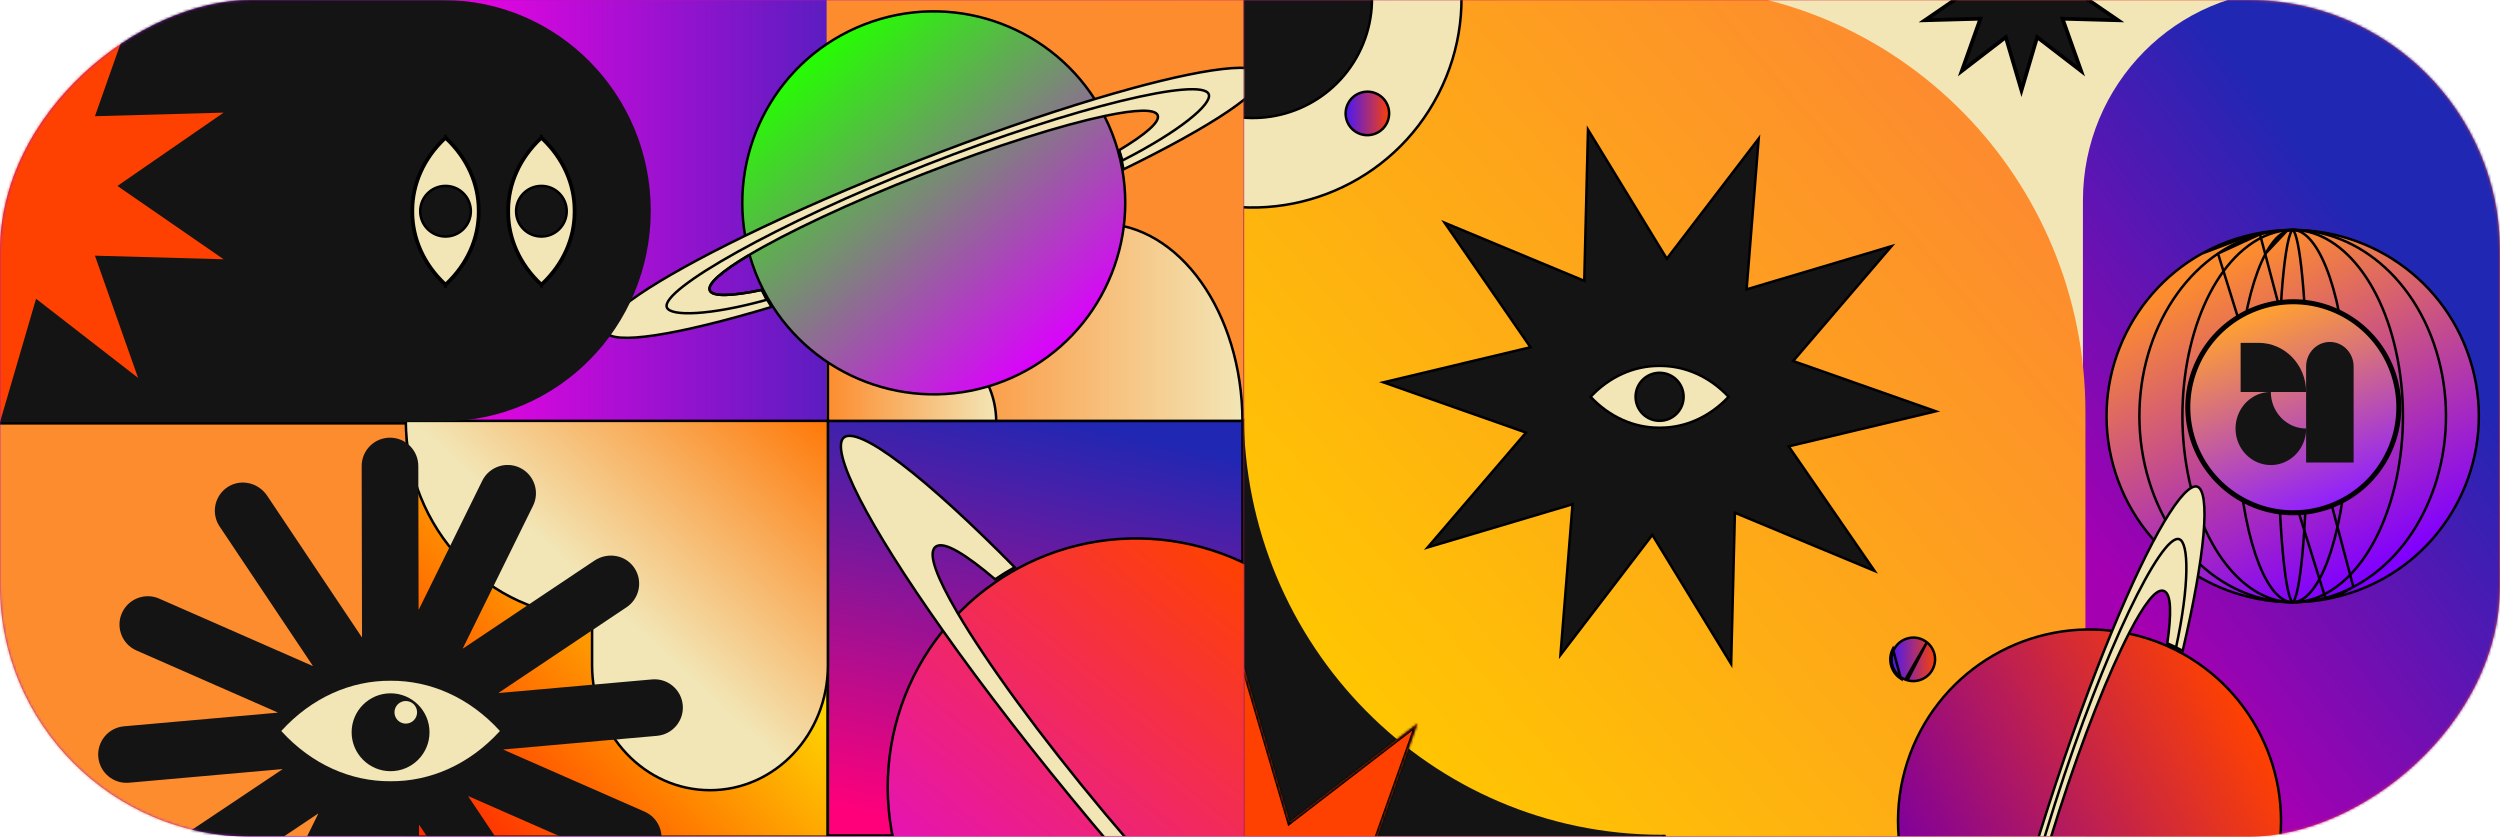
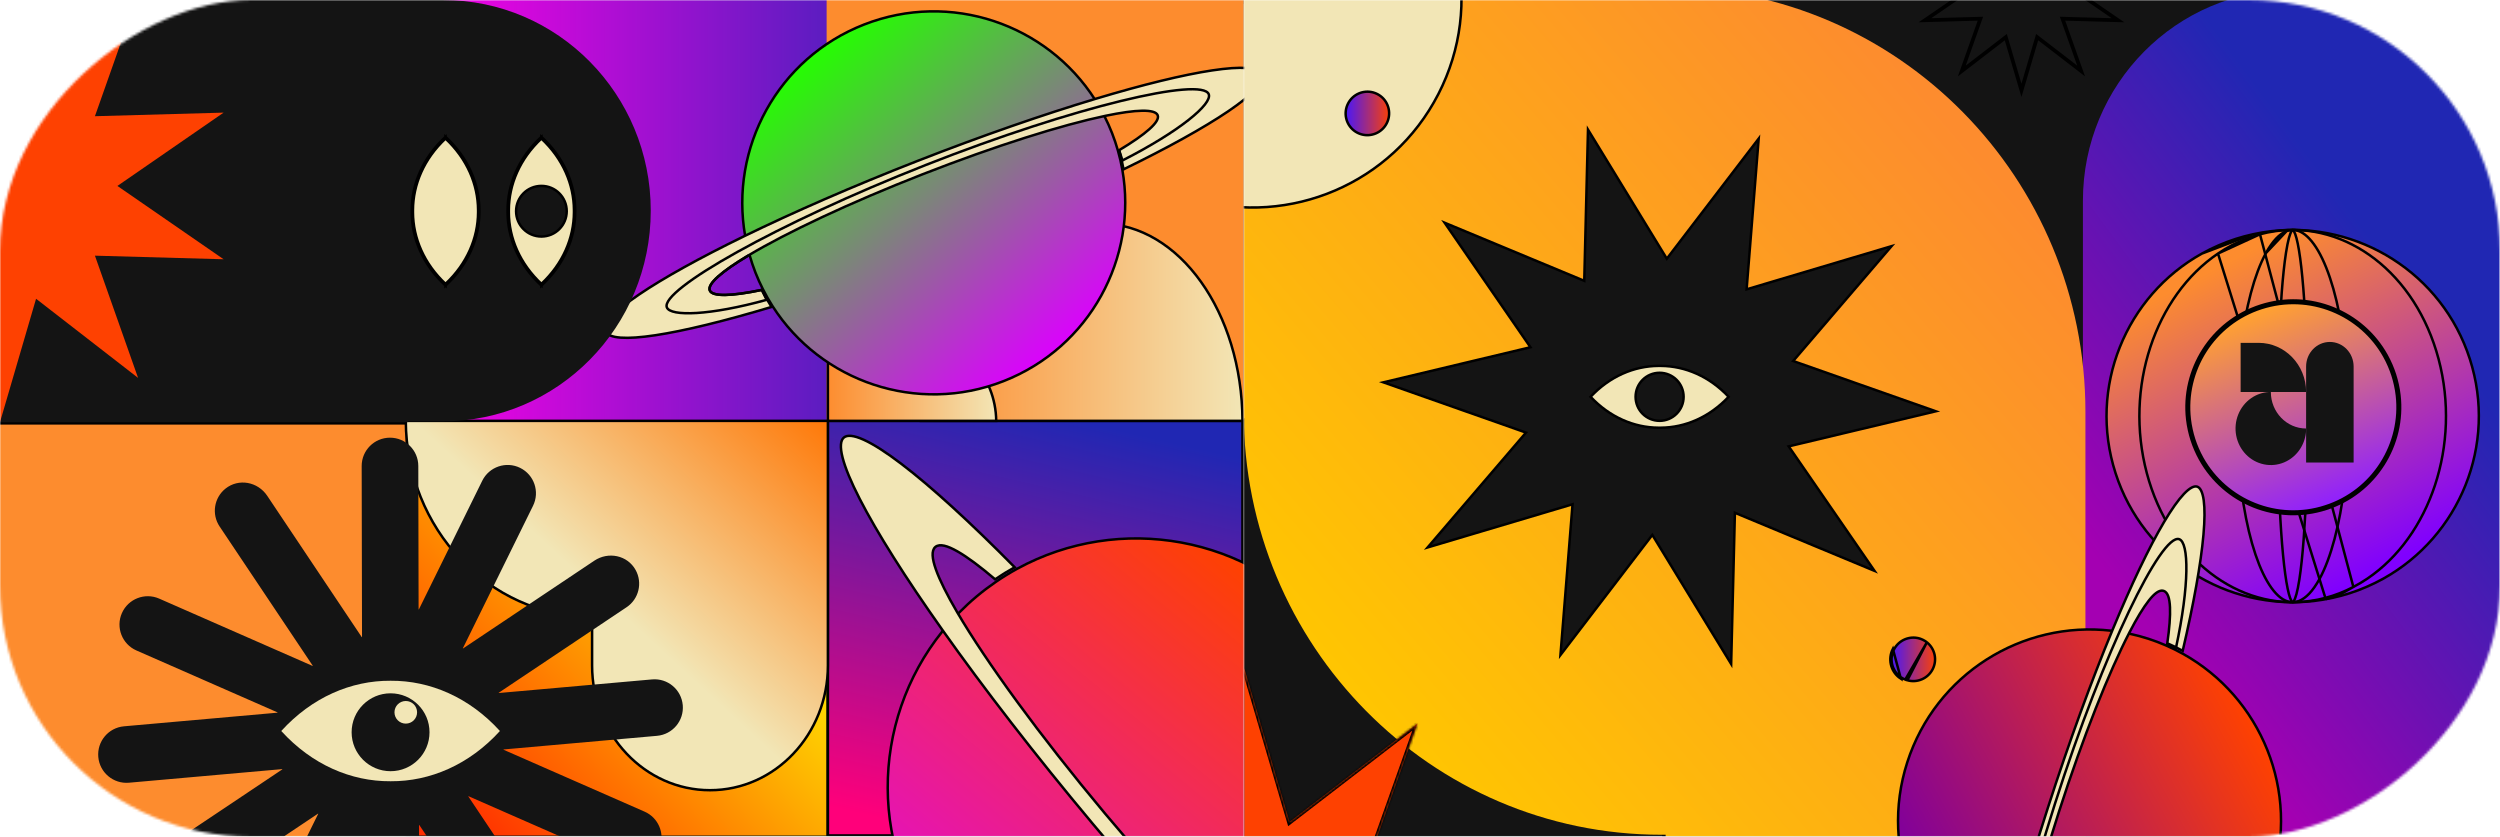
<svg xmlns="http://www.w3.org/2000/svg" width="995" height="333" viewBox="0 0 995 333" fill="none">
-   <rect x="995" width="333" height="995" rx="100" transform="rotate(90 995 0)" fill="url(#paint0_linear_2161_106042)" />
  <mask id="mask0_2161_106042" style="mask-type:alpha" maskUnits="userSpaceOnUse" x="0" y="0" width="995" height="333">
    <rect x="995" width="333" height="995" rx="100" transform="rotate(90 995 0)" fill="url(#paint1_linear_2161_106042)" />
  </mask>
  <g mask="url(#mask0_2161_106042)">
    <mask id="mask1_2161_106042" style="mask-type:luminance" maskUnits="userSpaceOnUse" x="495" y="-5" width="500" height="664">
      <path d="M495.5 -4.5L994.5 -4.5L994.5 658.5L495.5 658.5L495.5 -4.5Z" fill="white" stroke="white" />
    </mask>
    <g mask="url(#mask1_2161_106042)">
      <path d="M495 -4.973L495 658.972L995 658.972L995 -4.973L495 -4.973Z" fill="#141414" />
-       <path d="M912.719 153.897L615.262 153.897L615.262 -3.977L912.719 -3.977L912.719 153.897Z" fill="#F2E6B6" stroke="black" />
      <path d="M662.468 492.476L662.468 327.414L828.625 327.414L828.625 492.476L662.468 492.476Z" fill="#2027B3" stroke="black" />
      <path d="M661.968 492.976L661.968 326.914L829.125 326.914L829.125 492.976L661.968 492.976Z" stroke="black" stroke-miterlimit="10" />
      <path d="M995 164.5L995 79.924C995 33.574 957.84 -4 912 -4C866.16 -4 829 33.574 829 79.924L829 164.5L829 249.075C829 295.425 866.16 333 912 333L995 333L995 164.5Z" fill="url(#paint2_linear_2161_106042)" />
      <path d="M766.964 7.783L784.128 -3.977L824.957 -3.977L842.122 7.783L821.256 7.205L820.526 7.184L820.771 7.872L827.768 27.539L811.227 14.807L810.648 14.362L810.442 15.062L804.543 35.085L798.643 15.062L798.437 14.362L797.859 14.807L781.318 27.539L788.315 7.872L788.559 7.184L787.83 7.205L766.964 7.783Z" fill="#141414" stroke="black" />
      <path d="M765.281 8.329L787.844 7.704L780.278 28.97L798.164 15.203L804.543 36.854L810.922 15.203L828.808 28.97L821.242 7.704L843.805 8.329L825.184 -4.428L825.255 -4.477L783.831 -4.477L783.902 -4.428L765.281 8.329Z" stroke="black" stroke-miterlimit="10" />
      <path d="M830 333L830 164.001C830 70.824 755.467 -4.735 663.428 -4.994L663.428 -5L662.955 -5L495 -5L495 164.001C495 256.91 569.448 332.231 661.283 332.231L662.955 332.231L662.955 333L830 333Z" fill="url(#paint3_linear_2161_106042)" />
      <path d="M521.452 -80.103L521.452 -80.103C524.138 -79.344 526.805 -78.439 529.446 -77.391L529.446 -77.391C531.889 -76.421 534.311 -75.339 536.695 -74.118C539.08 -72.897 541.373 -71.568 543.589 -70.154C545.983 -68.625 548.275 -66.992 550.462 -65.257C580.754 -41.232 590.87 1.623 572.48 37.416C554.091 73.21 513.317 90.024 476.09 79.494C473.404 78.733 470.737 77.829 468.095 76.781C465.652 75.811 463.232 74.729 460.847 73.509C458.462 72.287 456.168 70.957 453.953 69.543C451.56 68.014 449.267 66.382 447.081 64.648C416.786 40.623 406.671 -2.233 425.061 -38.026C443.45 -73.819 484.224 -90.633 521.452 -80.103Z" fill="#F2E6B6" stroke="black" />
      <path d="M551.914 49.078L551.914 49.078C549.995 52.815 545.737 54.571 541.85 53.471C541.57 53.392 541.292 53.298 541.017 53.188L541.016 53.188C540.76 53.087 540.508 52.974 540.259 52.846L540.257 52.845C540.01 52.72 539.771 52.581 539.539 52.433L539.539 52.433C539.29 52.274 539.051 52.103 538.82 51.921C535.66 49.414 534.604 44.94 536.524 41.203C538.444 37.465 542.702 35.709 546.588 36.808L546.588 36.808C546.868 36.888 547.146 36.982 547.422 37.092L547.423 37.092C547.679 37.193 547.931 37.307 548.179 37.434L548.179 37.434L548.181 37.435C548.428 37.56 548.667 37.699 548.9 37.848C549.149 38.007 549.388 38.178 549.616 38.359C552.778 40.866 553.834 45.34 551.914 49.078Z" fill="url(#paint4_linear_2161_106042)" stroke="black" />
-       <path d="M540.801 21.206C530.314 41.617 507.064 51.206 485.833 45.201C484.301 44.768 482.78 44.251 481.275 43.653C479.882 43.101 478.503 42.483 477.142 41.787C475.781 41.091 474.473 40.332 473.21 39.526C471.845 38.655 470.537 37.724 469.29 36.734C452.015 23.033 446.246 -1.405 456.734 -21.816C467.22 -42.228 490.472 -51.816 511.701 -45.812C513.234 -45.378 514.754 -44.861 516.26 -44.264C517.652 -43.711 519.032 -43.094 520.393 -42.398C521.753 -41.701 523.061 -40.942 524.323 -40.137C525.689 -39.266 526.997 -38.334 528.244 -37.345C545.519 -23.644 551.287 0.795 540.801 21.206Z" fill="#141414" stroke="black" stroke-miterlimit="10" />
      <path d="M759.13 270.752L759.131 270.752C763.018 271.852 767.275 270.097 769.196 266.359C771.116 262.622 770.06 258.147 766.898 255.64L759.13 270.752ZM759.13 270.752C758.852 270.674 758.574 270.58 758.298 270.471M759.13 270.752L758.298 270.471M756.551 270.135C756.795 270.291 757.048 270.438 757.312 270.572L756.551 270.135ZM756.551 270.135C756.286 269.966 756.033 269.786 755.792 269.595C752.446 266.941 751.329 262.208 753.36 258.255L756.551 270.135ZM758.298 270.471C758.04 270.368 757.788 270.255 757.541 270.128L757.539 270.127C757.291 270.001 757.053 269.862 756.821 269.714L756.82 269.714C756.569 269.554 756.33 269.384 756.103 269.204C752.941 266.695 751.885 262.221 753.805 258.484L753.805 258.484C755.724 254.747 759.982 252.99 763.869 254.089L764.005 253.609L763.869 254.089C764.149 254.169 764.426 254.263 764.703 254.373C764.96 254.476 765.214 254.589 765.46 254.715L765.46 254.715L765.462 254.716C765.708 254.841 765.947 254.981 766.182 255.129C766.431 255.289 766.67 255.46 766.898 255.64L758.298 270.471Z" fill="url(#paint5_linear_2161_106042)" stroke="black" />
      <path d="M714.15 143.129L713.676 143.683L714.364 143.926L770.441 163.689L712.605 177.484L711.895 177.654L712.309 178.254L746.059 227.205L691.161 204.37L690.487 204.09L690.469 204.819L689.001 264.26L658.009 213.517L657.629 212.894L657.186 213.474L621.06 260.699L625.813 201.431L625.871 200.704L625.172 200.912L568.187 217.883L606.869 172.729L607.344 172.175L606.656 171.932L550.579 152.169L608.415 138.374L609.124 138.204L608.71 137.603L574.961 88.652L629.858 111.488L630.532 111.768L630.55 111.038L632.018 51.597L663.01 102.341L663.39 102.964L663.834 102.384L699.959 55.159L695.207 114.427L695.148 115.154L695.848 114.946L752.833 97.975L714.15 143.129Z" fill="#141414" stroke="black" />
      <path d="M687.979 157.94C680.365 166.045 670.695 170.173 660.982 170.229L660.982 170.225L660.521 170.228L660.06 170.225L660.06 170.229C650.346 170.173 640.676 166.045 633.063 157.94L633.066 157.936L633.053 157.923C640.668 149.81 650.342 145.68 660.06 145.623L660.06 145.627L660.521 145.624L660.982 145.627L660.982 145.623C670.699 145.68 680.373 149.81 687.988 157.923L687.975 157.936L687.979 157.94Z" fill="#F2E6B6" stroke="black" />
      <path d="M670.077 157.929C670.077 163.208 665.798 167.488 660.519 167.488C655.241 167.488 650.961 163.208 650.961 157.929C650.961 152.65 655.241 148.37 660.519 148.37C665.798 148.37 670.077 152.65 670.077 157.929Z" fill="#141414" stroke="black" />
      <path d="M876.35 100.932L876.35 100.932C846.132 117.778 830.973 154.117 841.985 188.305C852.996 222.494 886.512 243.155 920.882 239.199L920.94 239.695L920.883 239.199C923.362 238.914 925.846 238.497 928.328 237.951C930.625 237.445 932.918 236.837 935.199 236.103C937.481 235.368 939.696 234.523 941.857 233.594C944.191 232.589 946.451 231.477 948.631 230.262C978.849 213.414 994.008 177.077 982.997 142.888C971.985 108.699 938.469 88.039 904.099 91.994C901.619 92.28 899.134 92.697 896.652 93.242L876.35 100.932ZM876.35 100.932C878.53 99.716 880.79 98.604 883.124 97.6L883.124 97.6M876.35 100.932L883.124 97.6M883.124 97.6C885.284 96.669 887.5 95.825 889.782 95.091M883.124 97.6L889.782 95.091M889.782 95.091C892.063 94.356 894.356 93.748 896.652 93.242L889.782 95.091Z" fill="url(#paint6_linear_2161_106042)" stroke="black" />
      <path d="M882.766 100.91L882.766 100.91C857.879 117.733 845.341 154.084 854.437 188.33C863.532 222.569 891.166 243.14 919.39 239.2L919.459 239.695L919.39 239.2C921.428 238.916 923.471 238.501 925.513 237.956M882.766 100.91L925.642 238.439M882.766 100.91C884.562 99.695 886.422 98.586 888.343 97.584L888.343 97.584C890.12 96.655 891.944 95.813 893.82 95.08C895.696 94.348 897.581 93.741 899.471 93.237L882.766 100.91ZM925.513 237.956L925.642 238.439M925.513 237.956C925.513 237.956 925.513 237.956 925.513 237.956L925.642 238.439M925.513 237.956C927.402 237.452 929.287 236.845 931.163 236.114M925.642 238.439C927.547 237.93 929.45 237.318 931.345 236.579M931.163 236.114C931.163 236.114 931.163 236.114 931.163 236.114L931.345 236.579M931.163 236.114C933.04 235.38 934.863 234.538 936.641 233.61M931.163 236.114L931.345 236.579M931.345 236.579L936.641 233.61M936.641 233.61L936.872 234.053L936.641 233.61C936.641 233.61 936.641 233.61 936.641 233.61ZM936.641 233.61C938.561 232.607 940.422 231.498 942.217 230.284C967.103 213.46 979.642 177.11 970.546 142.863C961.452 108.624 933.818 88.054 905.593 91.993C903.555 92.278 901.512 92.693 899.471 93.237L936.641 233.61Z" stroke="black" />
-       <path d="M891.18 100.86L891.18 100.86C892.472 99.649 893.81 98.544 895.189 97.546C896.468 96.621 897.778 95.783 899.123 95.054C900.469 94.326 901.821 93.724 903.175 93.222C904.637 92.683 906.099 92.271 907.558 91.988C917.64 90.039 927.644 94.141 935.979 103.057C944.317 111.976 950.953 125.686 954.238 142.829C957.523 159.968 956.904 177.647 953.212 193.148C949.518 208.656 942.758 221.941 933.801 230.333C932.509 231.543 931.17 232.649 929.789 233.648C928.512 234.572 927.202 235.41 925.857 236.14C924.511 236.867 923.16 237.469 921.806 237.97C920.343 238.511 918.881 238.923 917.424 239.204L917.518 239.695L917.423 239.204C907.34 241.155 897.337 237.052 889.002 228.137C880.663 219.217 874.027 205.507 870.741 188.364L870.251 188.458L870.741 188.364C867.456 171.225 868.075 153.546 871.768 138.045C875.462 122.538 882.222 109.253 891.18 100.86Z" stroke="black" />
      <path d="M901.83 100.735L901.829 100.736C897.233 109.134 893.759 122.446 891.861 137.99C889.964 153.522 889.646 171.236 891.333 188.409C893.022 205.59 896.432 219.331 900.712 228.262C902.854 232.731 905.195 235.954 907.609 237.814C910.002 239.658 912.445 240.15 914.89 239.228L914.891 239.227C915.605 238.958 916.33 238.562 917.061 238.034C917.74 237.544 918.42 236.953 919.101 236.236C919.782 235.515 920.448 234.685 921.1 233.764L921.1 233.764C921.804 232.77 922.488 231.667 923.15 230.458C927.745 222.06 931.219 208.748 933.118 193.203C935.015 177.671 935.333 159.957 933.646 142.783C931.958 125.603 928.548 111.863 924.267 102.931C922.125 98.462 919.785 95.239 917.371 93.379C914.977 91.535 912.534 91.043 910.089 91.965L901.83 100.735ZM901.83 100.735C902.491 99.525 903.174 98.423 903.879 97.43L903.879 97.43M901.83 100.735L903.879 97.43M903.879 97.43C904.531 96.508 905.198 95.677 905.879 94.958M903.879 97.43L905.879 94.958M905.879 94.958C906.559 94.24 907.24 93.649 907.917 93.159M905.879 94.958L907.917 93.159M907.917 93.159C908.65 92.632 909.373 92.236 910.088 91.965L907.917 93.159Z" stroke="black" />
      <path d="M909.83 100.572L909.83 100.572C910.019 99.353 910.215 98.242 910.417 97.239C910.603 96.31 910.795 95.471 910.99 94.744C911.186 94.018 911.38 93.425 911.573 92.937L911.573 92.937C911.781 92.407 911.979 92.035 912.156 91.798C912.314 91.589 912.422 91.53 912.466 91.516C912.467 91.516 912.467 91.516 912.468 91.516C912.483 91.511 912.512 91.501 912.59 91.555C912.69 91.624 912.828 91.773 912.993 92.052C913.154 92.325 913.322 92.691 913.494 93.156C914.185 95.028 914.856 98.284 915.469 102.783C916.692 111.762 917.662 125.546 918.143 142.749C919.103 177.161 917.778 213.706 915.149 230.622C914.959 231.84 914.764 232.951 914.562 233.955C914.375 234.883 914.184 235.722 913.989 236.45C913.794 237.174 913.598 237.768 913.406 238.257C913.196 238.788 913 239.159 912.823 239.394L912.822 239.395C912.664 239.604 912.556 239.663 912.512 239.677L912.51 239.678C912.495 239.682 912.466 239.692 912.388 239.638C912.289 239.569 912.15 239.42 911.985 239.141C911.824 238.868 911.656 238.502 911.485 238.037C910.794 236.165 910.123 232.91 909.51 228.411C908.287 219.432 907.317 205.647 906.836 188.444C905.876 154.033 907.199 117.486 909.83 100.572Z" stroke="black" />
      <path d="M954.469 157.337L954.469 157.337C956.711 176.82 944.998 195.819 925.615 202.061L925.921 203.013L925.615 202.061C906.235 208.302 885.634 199.71 876.083 182.582C875.394 181.346 874.763 180.063 874.194 178.741L874.194 178.741C873.665 177.515 873.187 176.258 872.771 174.965L872.771 174.965C872.355 173.674 872.01 172.374 871.722 171.07C871.412 169.664 871.177 168.255 871.016 166.85L871.016 166.85C868.773 147.367 880.487 128.369 899.868 122.127C919.251 115.885 939.851 124.478 949.402 141.606C950.09 142.842 950.721 144.123 951.292 145.446C951.818 146.674 952.298 147.931 952.714 149.221C953.13 150.512 953.474 151.812 953.761 153.116C954.071 154.524 954.307 155.932 954.469 157.337Z" fill="url(#paint7_linear_2161_106042)" stroke="black" stroke-width="2" />
      <path fill-rule="evenodd" clip-rule="evenodd" d="M902.937 156.027H903.796L903.796 156C903.509 156 903.222 156.009 902.937 156.027Z" fill="#141414" />
      <path fill-rule="evenodd" clip-rule="evenodd" d="M902.937 156.027C903.222 156.009 903.509 156 903.796 156L903.796 156.027H902.937ZM917.83 171.337C917.844 171.074 917.851 170.811 917.851 170.547C917.844 170.547 917.837 170.547 917.83 170.547V171.337Z" fill="#141414" />
      <path d="M895.988 158.452C893.677 160.05 891.876 162.322 890.812 164.98C889.748 167.638 889.47 170.563 890.012 173.385C890.555 176.207 891.893 178.799 893.859 180.833C895.824 182.867 898.328 184.253 901.055 184.814C903.781 185.376 906.607 185.087 909.175 183.986C911.743 182.885 913.938 181.021 915.482 178.629C916.885 176.456 917.693 173.937 917.83 171.337V170.547C910.086 170.535 903.811 164.042 903.796 156.027H902.937C900.459 156.184 898.061 157.018 895.988 158.452Z" fill="#141414" />
      <path fill-rule="evenodd" clip-rule="evenodd" d="M917.83 171.337C917.844 171.074 917.851 170.811 917.851 170.547L917.83 170.547V171.337Z" fill="#141414" />
      <path d="M936.742 145.881C936.742 140.476 932.509 136.094 927.286 136.094C922.064 136.094 917.83 140.476 917.83 145.881V156.017L917.83 156.027V170.547L917.851 170.547C917.851 170.811 917.844 171.074 917.83 171.337V184.077H936.742V145.881Z" fill="#141414" />
      <path d="M891.768 136.452L891.768 156.027H902.937C903.222 156.009 903.509 156 903.796 156L903.796 156.027L917.83 156.027L917.83 156.017C917.825 145.211 909.359 136.452 898.918 136.452L891.768 136.452Z" fill="#141414" />
      <path d="M861.841 256.79L861.842 256.79C864.243 257.823 866.568 258.968 868.812 260.218C899.897 277.549 915.49 314.929 904.162 350.099C892.835 385.268 858.357 406.522 823 402.453C820.449 402.159 817.894 401.732 815.341 401.17L815.233 401.658L815.341 401.17C812.979 400.65 810.62 400.025 808.273 399.268L808.272 399.268C805.926 398.512 803.646 397.643 801.424 396.688C799.023 395.653 796.698 394.51 794.455 393.259C763.37 375.929 747.777 338.549 759.103 303.379C770.432 268.209 804.909 246.955 840.266 251.024C842.817 251.318 845.372 251.746 847.925 252.307C850.287 252.828 852.646 253.454 854.993 254.209C857.34 254.966 859.62 255.834 861.841 256.79Z" fill="url(#paint8_linear_2161_106042)" stroke="black" />
      <path d="M876.974 212.855C875.958 224.315 873.111 240.213 868.714 259.022C866.732 257.939 864.688 256.938 862.585 256.022C863.437 250.086 863.814 245.221 863.656 241.705C863.575 239.913 863.354 238.44 862.969 237.346C862.587 236.264 862.004 235.443 861.124 235.159L861.124 235.159C860.243 234.876 859.291 235.203 858.35 235.858C857.399 236.522 856.359 237.589 855.248 238.997C853.021 241.818 850.426 246.108 847.585 251.586L847.585 251.586C839.41 267.353 829.102 293.153 819.54 322.843C809.977 352.532 803.29 379.499 800.728 397.071C799.837 403.179 799.441 408.177 799.603 411.767C799.684 413.559 799.905 415.032 800.291 416.126C800.672 417.207 801.255 418.029 802.135 418.312L802.135 418.312C803.015 418.596 803.968 418.269 804.908 417.614C805.86 416.95 806.899 415.883 808.011 414.475C810.191 411.713 812.725 407.542 815.497 402.225C817.739 402.707 819.983 403.087 822.225 403.365C814.818 421.205 807.852 435.777 801.988 445.676C799.021 450.685 796.35 454.474 794.061 456.883C792.916 458.088 791.886 458.927 790.983 459.405C790.081 459.882 789.358 459.975 788.777 459.788L788.624 460.263L788.777 459.787C788.196 459.6 787.662 459.103 787.209 458.189C786.754 457.273 786.407 455.992 786.181 454.344C785.728 451.052 785.77 446.416 786.284 440.617C787.311 429.027 790.212 412.897 794.694 393.808C799.677 372.589 806.601 347.744 815.083 321.408C823.566 295.071 832.442 270.854 840.781 250.716C848.282 232.598 855.34 217.807 861.27 207.796C864.237 202.787 866.908 198.998 869.198 196.589C870.343 195.383 871.373 194.545 872.276 194.067C873.178 193.589 873.902 193.497 874.482 193.684L874.482 193.684C875.063 193.871 875.596 194.369 876.05 195.283C876.505 196.198 876.851 197.48 877.078 199.127C877.531 202.42 877.488 207.055 876.974 212.855Z" fill="#F2E6B6" stroke="black" />
      <path d="M862.038 256.328C862.845 256.675 865.238 257.525 866.027 257.896C871.436 232.89 871.238 215.848 867.293 214.587C860.235 212.331 837.432 258.696 817.949 319.658C798.465 380.621 789.68 433.096 796.737 435.35C800.49 436.55 810.056 424.157 819.506 402.652C818.656 402.495 816.081 401.842 815.232 401.655C809.559 412.594 804.921 418.683 802.29 417.836C799.66 416.988 799.447 409.337 801.225 397.143" stroke="black" stroke-miterlimit="10" />
      <mask id="path-29-inside-1_2161_106042" fill="white">
        <path d="M495.219 500.146L513.232 439.002L564.19 478.224L542.634 417.64L606.914 419.419L553.865 383.076L606.914 346.732L542.634 348.51L564.19 287.926L513.232 327.148L495.219 266.004" />
      </mask>
      <path d="M495.219 500.146L513.232 439.002L564.19 478.224L542.634 417.64L606.914 419.419L553.865 383.076L606.914 346.732L542.634 348.51L564.19 287.926L513.232 327.148L495.219 266.004" fill="#FE4101" />
      <path d="M513.232 439.002L513.842 438.209L512.685 437.319L512.273 438.719L513.232 439.002ZM564.19 478.224L563.58 479.016L566.27 481.087L565.132 477.889L564.19 478.224ZM542.634 417.64L542.662 416.64L541.203 416.6L541.692 417.975L542.634 417.64ZM606.914 419.419L606.886 420.419L610.28 420.512L607.479 418.594L606.914 419.419ZM553.865 383.076L553.3 382.251L552.096 383.076L553.3 383.901L553.865 383.076ZM606.914 346.732L607.479 347.557L610.279 345.638L606.886 345.732L606.914 346.732ZM542.634 348.51L541.692 348.175L541.203 349.55L542.662 349.51L542.634 348.51ZM564.19 287.926L565.132 288.261L566.27 285.063L563.58 287.133L564.19 287.926ZM513.232 327.148L512.273 327.43L512.685 328.831L513.842 327.94L513.232 327.148ZM496.178 500.428L514.191 439.284L512.273 438.719L494.26 499.863L496.178 500.428ZM512.622 439.794L563.58 479.016L564.8 477.431L513.842 438.209L512.622 439.794ZM565.132 477.889L543.576 417.305L541.692 417.975L563.248 478.559L565.132 477.889ZM542.606 418.64L606.886 420.419L606.942 418.419L542.662 416.64L542.606 418.64ZM607.479 418.594L554.43 382.251L553.3 383.901L606.349 420.244L607.479 418.594ZM554.43 383.901L607.479 347.557L606.349 345.907L553.3 382.251L554.43 383.901ZM606.886 345.732L542.606 347.51L542.662 349.51L606.942 347.732L606.886 345.732ZM543.576 348.845L565.132 288.261L563.248 287.591L541.692 348.175L543.576 348.845ZM563.58 287.133L512.622 326.355L513.842 327.94L564.8 288.718L563.58 287.133ZM514.191 326.865L496.178 265.721L494.26 266.286L512.273 327.43L514.191 326.865Z" fill="black" mask="url(#path-29-inside-1_2161_106042)" />
    </g>
    <mask id="mask2_2161_106042" style="mask-type:luminance" maskUnits="userSpaceOnUse" x="-5" y="-331" width="500" height="664">
      <path d="M-4.5 -330.5L494.5 -330.5L494.5 332.5L-4.5 332.5L-4.5 -330.5Z" fill="white" stroke="white" />
    </mask>
    <g mask="url(#mask2_2161_106042)">
      <path d="M494.5 332.472L-4.5 332.472L-4.5 -330.473L494.5 -330.473L494.5 332.472Z" fill="#141414" stroke="black" />
      <path d="M494.5 332.5L329.5 332.5L329.5 167.5L494.5 167.5L494.5 332.5Z" fill="url(#paint9_linear_2161_106042)" stroke="black" />
      <path d="M328.938 333.039L328.938 166.977L495 166.977L495 333.039L328.938 333.039Z" stroke="black" stroke-miterlimit="10" />
      <path d="M162.5 382.5L162.5 168.5L-29.5 168.5C-29.261 286.795 55.685 382.5 160.313 382.5L162.5 382.5Z" fill="#FD8C2E" stroke="black" />
      <path d="M161.968 333.039L161.968 166.977L329.359 166.977L329.359 333.039L161.968 333.039Z" fill="url(#paint10_linear_2161_106042)" />
      <path d="M161.968 333.039L161.968 166.977L329.359 166.977L329.359 333.039L161.968 333.039Z" stroke="black" stroke-miterlimit="10" />
      <path d="M162 182.008L162 0.008L330 0.008L330 182.008L162 182.008Z" fill="url(#paint11_linear_2161_106042)" />
      <path d="M494.008 -247.912L494.008 -164.699L494.008 0.587L411.935 0.587C366.607 0.587 329.862 -36.159 329.862 -81.486L329.862 -164.699L329.862 -247.912C329.862 -293.239 366.607 -329.984 411.935 -329.984C457.263 -329.984 494.008 -293.239 494.008 -247.912Z" fill="#2027B3" stroke="black" />
      <path d="M494.508 -164.699L494.508 -247.912C494.508 -293.515 457.539 -330.484 411.935 -330.484C366.331 -330.484 329.362 -293.515 329.362 -247.912L329.362 -164.699L329.362 -81.486C329.362 -35.883 366.331 1.087 411.935 1.087L494.508 1.087L494.508 -164.699Z" stroke="black" stroke-miterlimit="10" />
      <path d="M329 167L329 -7.25609e-06L495 0L495 167L329 167Z" fill="#FD8C2E" />
      <path d="M437.9 88.467L437.9 88.962L438.395 88.967C453.842 89.116 467.857 97.941 478.029 112.216C488.13 126.393 494.414 145.912 494.499 167.5L366.5 167.5L366.5 69.486C366.5 55.637 370.526 43.12 377.009 34.078C383.493 25.035 392.406 19.5 402.2 19.5C411.994 19.5 420.907 25.035 427.391 34.078C433.874 43.12 437.9 55.637 437.9 69.486L437.9 88.467Z" fill="url(#paint12_linear_2161_106042)" stroke="black" />
      <path d="M366.664 134.906L366.664 135.402L367.16 135.406C383.195 135.528 396.266 149.76 396.497 167.5L329.5 167.5L329.5 127.008C329.5 115.636 337.863 106.5 348.082 106.5C358.3 106.5 366.664 115.636 366.664 127.008L366.664 134.906Z" fill="url(#paint13_linear_2161_106042)" stroke="black" />
      <path d="M235.651 245.999L235.651 245.502L235.155 245.499C194.596 245.203 161.727 210.467 161.501 167.5L329.5 167.5L329.5 264.853C329.5 292.298 308.466 314.5 282.575 314.5C256.685 314.5 235.651 292.298 235.651 264.853L235.651 245.999Z" fill="url(#paint14_linear_2161_106042)" stroke="black" />
      <path d="M236.535 223.152L184.313 258.083C184.261 258.118 184.197 258.061 184.224 258.005L212.151 201.303C214.901 195.719 212.604 188.964 207.02 186.214C201.436 183.463 194.68 185.76 191.93 191.344L166.717 242.535C166.688 242.593 166.601 242.573 166.601 242.508L166.486 185.445C166.474 179.221 161.418 174.185 155.193 174.197C148.969 174.21 143.933 179.266 143.946 185.49L144.083 253.528C144.082 253.589 144.004 253.614 143.971 253.563L106.353 197.325C102.609 191.728 94.998 190.274 89.734 194.474C85.203 198.09 84.125 204.637 87.406 209.542L124.463 264.942C124.498 264.993 124.444 265.057 124.388 265.032L63.355 238.247C57.657 235.745 51.008 238.338 48.507 244.038C46.005 249.737 48.598 256.385 54.298 258.887L110.443 283.528C110.501 283.554 110.487 283.641 110.424 283.646L49.349 289.069C43.149 289.62 38.569 295.092 39.12 301.292C39.671 307.492 45.144 312.072 51.343 311.521L112.311 306.107C112.375 306.101 112.404 306.184 112.351 306.219L61.79 340.04C56.192 343.784 54.739 351.394 58.94 356.657C62.556 361.188 69.102 362.266 74.008 358.985L126.544 323.844C126.596 323.809 126.661 323.865 126.633 323.922L98.706 380.623C95.956 386.207 98.252 392.963 103.837 395.713C109.421 398.463 116.176 396.166 118.926 390.582L144.139 339.391C144.168 339.333 144.256 339.354 144.256 339.419L144.371 396.482C144.383 402.705 149.439 407.741 155.663 407.729C161.888 407.716 166.923 402.66 166.911 396.436L166.773 328.397C166.774 328.336 166.852 328.313 166.886 328.363L204.504 384.602C208.248 390.199 215.858 391.653 221.122 387.452C225.653 383.836 226.731 377.289 223.45 372.384L186.393 316.984C186.359 316.933 186.412 316.869 186.468 316.894L247.154 343.527C253.321 346.234 260.519 343.368 262.699 336.995C264.574 331.511 261.963 325.412 256.56 323.04L200.413 298.398C200.355 298.373 200.37 298.287 200.433 298.281L261.507 292.858C267.707 292.306 272.287 286.834 271.737 280.634C271.186 274.434 265.713 269.855 259.514 270.406L198.546 275.82C198.482 275.826 198.453 275.743 198.506 275.708L249.382 241.677C254.287 238.396 255.79 231.933 252.983 226.862C249.721 220.97 242.133 219.408 236.535 223.152Z" fill="#141414" />
      <path d="M111.97 290.965C124.115 304.309 139.734 311.034 155.398 310.935L155.398 310.937C155.418 310.937 155.438 310.936 155.458 310.936C155.478 310.936 155.498 310.937 155.518 310.937L155.518 310.935C171.182 311.034 186.8 304.309 198.945 290.965L198.945 290.91C186.8 277.566 171.182 270.842 155.518 270.94L155.518 270.938C155.498 270.937 155.478 270.938 155.458 270.938C155.438 270.938 155.418 270.937 155.398 270.938L155.398 270.94C139.734 270.842 124.115 277.566 111.97 290.91L111.945 290.938L111.97 290.965Z" fill="#F2E6B6" />
      <path d="M139.945 291.437C139.945 282.877 146.885 275.937 155.446 275.938C164.005 275.938 170.945 282.877 170.945 291.437C170.945 299.998 164.005 306.937 155.446 306.937C146.885 306.937 139.945 299.998 139.945 291.437Z" fill="#141414" />
      <path d="M161.5 288C159.015 288 157 285.985 157 283.5C157 281.014 159.015 279 161.5 279C163.985 279 166 281.014 166 283.5C166 285.985 163.985 288 161.5 288Z" fill="#F2E6B6" />
      <path d="M444.932 59.933L444.932 59.933C445.649 62.447 446.231 64.972 446.681 67.501C452.9 102.543 433.79 138.254 399.377 151.706C364.964 165.158 326.701 151.876 307.506 121.906C306.122 119.743 304.838 117.493 303.659 115.159L303.213 115.384L303.659 115.159C302.569 113 301.563 110.777 300.665 108.48L300.665 108.48C299.768 106.184 299 103.868 298.336 101.542C297.62 99.028 297.037 96.504 296.588 93.974C290.369 58.932 309.478 23.222 343.891 9.769C378.305 -3.683 416.567 9.6 435.763 39.569C437.147 41.732 438.43 43.982 439.609 46.316C440.699 48.475 441.705 50.699 442.603 52.994C443.5 55.292 444.268 57.607 444.932 59.933Z" fill="url(#paint15_linear_2161_106042)" stroke="black" />
      <path d="M307.08 122.176C305.686 119.999 304.394 117.733 303.208 115.385C291.147 117.903 283.496 118.158 282.49 115.585C281.484 113.01 287.278 108.009 297.851 101.679C313.054 92.578 338.149 80.726 367.186 69.375C396.224 58.023 422.704 49.714 440.05 46.091C452.112 43.573 459.762 43.318 460.769 45.892C461.775 48.467 455.98 53.467 445.407 59.797C446.129 62.327 446.716 64.868 447.168 67.413C482.437 50.219 504.595 35.575 502.283 29.663C499.973 23.75 473.759 28.017 436.178 39.3C415.288 45.571 390.899 54.005 365.117 64.082C339.338 74.161 315.696 84.504 296.09 94.062C260.821 111.257 238.664 125.9 240.975 131.813C243.286 137.726 269.5 133.46 307.08 122.176Z" fill="#F2E6B6" />
      <path d="M307.08 122.164C305.686 119.987 304.394 117.721 303.208 115.373C291.147 117.892 283.496 118.146 282.49 115.573C281.484 112.998 287.278 107.997 297.851 101.667C313.054 92.566 338.149 80.714 367.186 69.363C396.224 58.011 422.704 49.702 440.05 46.079C452.112 43.561 459.762 43.306 460.769 45.88C461.775 48.455 455.98 53.456 445.407 59.785C446.129 62.315 446.716 64.856 447.168 67.401C482.437 50.207 504.595 35.564 502.283 29.652C499.973 23.738 473.759 28.005 436.178 39.288C415.288 45.56 390.899 53.993 365.117 64.071C339.338 74.149 315.696 84.493 296.09 94.051C260.821 111.245 238.664 125.888 240.975 131.801C243.286 137.714 269.5 133.448 307.08 122.164Z" stroke="black" stroke-miterlimit="10" />
      <path d="M445.409 59.797C445.65 60.642 446.504 63.033 446.715 63.879C469.511 52.265 482.592 41.339 481.075 37.485C478.362 30.59 428.021 42.226 368.466 65.662C308.91 89.097 262.695 115.458 265.409 122.351C266.851 126.018 282.501 125.597 305.138 119.327C304.723 118.569 303.601 116.161 303.209 115.385C291.147 117.904 283.497 118.158 282.49 115.584C281.485 113.01 287.279 108.009 297.852 101.679" stroke="black" stroke-miterlimit="10" />
      <path d="M522.67 382.618L522.67 382.618C520.465 384.851 518.145 387.009 515.691 389.061L515.691 389.061C513.235 391.116 510.704 393.019 508.116 394.797C505.318 396.716 502.453 398.478 499.527 400.076C458.978 422.213 407.137 413.462 376.358 376.677C345.58 339.893 346.109 287.32 375.052 251.313L374.662 251L375.052 251.313C377.14 248.715 379.379 246.204 381.764 243.789C383.97 241.555 386.289 239.399 388.744 237.345L388.744 237.345C391.199 235.29 393.731 233.389 396.318 231.611C399.115 229.69 401.98 227.93 404.906 226.331C445.455 204.193 497.296 212.945 528.075 249.73C558.854 286.514 558.324 339.087 529.382 375.095C527.294 377.692 525.054 380.204 522.67 382.618Z" fill="url(#paint16_linear_2161_106042)" stroke="black" />
      <path d="M358.782 184.653C370.684 193.717 386.202 207.883 403.846 225.772C401.201 227.24 398.606 228.84 396.067 230.57C390.114 225.499 385.018 221.704 381.047 219.444C379.031 218.297 377.278 217.529 375.832 217.2C374.4 216.875 373.155 216.956 372.289 217.681C371.423 218.406 371.123 219.617 371.191 221.084C371.259 222.565 371.706 224.427 372.479 226.613C374.028 230.991 376.933 236.791 380.975 243.691C392.605 263.541 413.763 292.669 439.704 323.672C465.645 354.674 490.584 380.64 508.073 395.588C514.151 400.783 519.348 404.666 523.384 406.963C525.4 408.11 527.153 408.878 528.599 409.206C530.031 409.532 531.276 409.45 532.142 408.725C533.008 408 533.308 406.789 533.241 405.322C533.172 403.841 532.726 401.98 531.952 399.794C530.428 395.486 527.591 389.8 523.649 383.046C525.8 380.852 527.833 378.58 529.743 376.236C544.24 396.757 555.447 414.531 562.27 427.845C565.714 434.565 568.028 440.124 569.091 444.315C569.623 446.412 569.835 448.138 569.733 449.481C569.632 450.823 569.223 451.725 568.576 452.267C567.928 452.81 566.968 453.052 565.629 452.915C564.289 452.778 562.628 452.266 560.657 451.372C556.719 449.586 551.655 446.328 545.649 441.753C533.643 432.61 517.957 418.275 500.122 400.164C480.296 380.031 457.838 355.263 434.822 327.757C411.806 300.25 391.388 273.777 375.069 250.71L374.661 250.999L375.069 250.71C360.387 229.96 349.044 211.991 342.161 198.561C338.718 191.841 336.404 186.282 335.34 182.091C334.808 179.994 334.596 178.268 334.698 176.925C334.8 175.583 335.208 174.681 335.856 174.138C336.504 173.596 337.463 173.354 338.803 173.491C340.142 173.627 341.804 174.14 343.774 175.034C347.712 176.82 352.776 180.078 358.782 184.653Z" fill="#F2E6B6" stroke="black" />
      <path d="M162.439 168.004L162.439 167.695L176.286 167.695C221.968 167.695 259 130.157 259 83.85C259 37.543 221.968 0.004 176.286 0.004L77.715 0.004C74.188 0.004 70.721 0.255 67.311 0.688L-4.515 0.688L-4.515 74.818C-4.829 77.787 -5 80.797 -5 83.85C-5 86.902 -4.829 89.915 -4.515 92.883L-4.515 168.004L162.439 168.004Z" fill="#141414" />
      <path d="M-8.21774e-06 168.004L14.353 118.909L54.957 150.402L37.781 101.757L89 103.186L46.73 74.005L89 44.823L37.781 46.251L54.957 -2.394L14.353 29.098L0 -19.996" fill="#FE4101" />
      <path d="M215.474 112.985C206.917 104.964 202.564 94.765 202.512 84.523L202.516 84.523L202.513 84.064L202.516 83.605L202.512 83.605C202.564 73.364 206.917 63.165 215.474 55.144C224.03 63.165 228.384 73.364 228.436 83.605L228.432 83.605L228.435 84.064L228.432 84.523L228.436 84.523C228.384 94.765 224.03 104.964 215.474 112.985Z" fill="#F2E6B6" stroke="black" />
      <path d="M215.493 113.683L215.493 113.65C224.475 105.387 229.003 94.761 228.936 84.105L228.937 84.105C228.937 84.091 228.937 84.078 228.937 84.064C228.937 84.05 228.937 84.037 228.937 84.023L228.936 84.023C229.003 73.367 224.475 62.742 215.493 54.479L215.493 54.445L215.474 54.461L215.456 54.445L215.456 54.479C206.472 62.742 201.946 73.367 202.013 84.023L202.01 84.023C202.01 84.037 202.012 84.05 202.012 84.064C202.012 84.078 202.01 84.091 202.01 84.105L202.013 84.105C201.946 94.761 206.472 105.387 215.456 113.65L215.456 113.683L215.474 113.666L215.493 113.683Z" stroke="black" stroke-miterlimit="10" />
      <path d="M215.479 94.14C209.914 94.14 205.403 89.629 205.403 84.064C205.403 78.499 209.914 73.988 215.479 73.988C221.044 73.988 225.555 78.499 225.555 84.064C225.555 89.629 221.044 94.14 215.479 94.14Z" fill="#141414" stroke="black" />
      <path d="M177.318 112.985C168.761 104.964 164.408 94.765 164.356 84.523L164.359 84.523L164.357 84.064L164.359 83.605L164.356 83.605C164.408 73.364 168.761 63.165 177.318 55.145C185.873 63.165 190.228 73.364 190.28 83.605L190.276 83.605L190.279 84.064L190.276 84.523L190.28 84.523C190.228 94.765 185.874 104.964 177.318 112.985Z" fill="#F2E6B6" stroke="black" />
      <path d="M177.336 113.683L177.336 113.65C186.319 105.387 190.846 94.761 190.779 84.105L190.781 84.105C190.781 84.091 190.78 84.078 190.78 84.064C190.78 84.05 190.781 84.037 190.781 84.023L190.779 84.023C190.846 73.367 186.318 62.742 177.336 54.479L177.336 54.445L177.317 54.461L177.299 54.445L177.299 54.479C168.316 62.742 163.789 73.367 163.856 84.023L163.854 84.023C163.854 84.037 163.855 84.05 163.855 84.064C163.855 84.078 163.854 84.091 163.854 84.105L163.856 84.105C163.789 94.761 168.316 105.387 177.299 113.65L177.299 113.683L177.317 113.666L177.336 113.683Z" stroke="black" stroke-miterlimit="10" />
-       <path d="M177.322 94.14C171.758 94.14 167.246 89.629 167.246 84.064C167.246 78.499 171.758 73.988 177.322 73.988C182.887 73.988 187.398 78.499 187.398 84.064C187.398 89.629 182.887 94.14 177.322 94.14Z" fill="#141414" stroke="black" />
    </g>
  </g>
  <defs>
    <linearGradient id="paint0_linear_2161_106042" x1="1161.5" y1="0" x2="1161.5" y2="995" gradientUnits="userSpaceOnUse">
      <stop stop-color="#FB400B" />
      <stop offset="1" stop-color="#A304F6" />
    </linearGradient>
    <linearGradient id="paint1_linear_2161_106042" x1="1161.5" y1="0" x2="1161.5" y2="995" gradientUnits="userSpaceOnUse">
      <stop stop-color="#FB400B" />
      <stop offset="1" stop-color="#A304F6" />
    </linearGradient>
    <linearGradient id="paint2_linear_2161_106042" x1="995" y1="164.5" x2="863.786" y2="261.894" gradientUnits="userSpaceOnUse">
      <stop stop-color="#2027B3" />
      <stop offset="1" stop-color="#A400B2" />
    </linearGradient>
    <linearGradient id="paint3_linear_2161_106042" x1="792.443" y1="66.787" x2="534.982" y2="288.541" gradientUnits="userSpaceOnUse">
      <stop stop-color="#FD8C2E" />
      <stop offset="1" stop-color="#FFC700" />
    </linearGradient>
    <linearGradient id="paint4_linear_2161_106042" x1="553.375" y1="45.14" x2="535.063" y2="45.14" gradientUnits="userSpaceOnUse">
      <stop stop-color="#FE4101" />
      <stop offset="1" stop-color="#4416FF" />
    </linearGradient>
    <linearGradient id="paint5_linear_2161_106042" x1="770.656" y1="262.421" x2="752.344" y2="262.421" gradientUnits="userSpaceOnUse">
      <stop stop-color="#FE4101" />
      <stop offset="1" stop-color="#4416FF" />
    </linearGradient>
    <linearGradient id="paint6_linear_2161_106042" x1="912.491" y1="91.012" x2="974.742" y2="212.094" gradientUnits="userSpaceOnUse">
      <stop stop-color="#FD8C2E" />
      <stop offset="1" stop-color="#8000FF" />
    </linearGradient>
    <linearGradient id="paint7_linear_2161_106042" x1="912.742" y1="119.094" x2="943.057" y2="195.158" gradientUnits="userSpaceOnUse">
      <stop stop-color="#FFA032" />
      <stop offset="1" stop-color="#8F1FFF" />
    </linearGradient>
    <linearGradient id="paint8_linear_2161_106042" x1="894.5" y1="285.004" x2="770" y2="353.004" gradientUnits="userSpaceOnUse">
      <stop stop-color="#FE4101" />
      <stop offset="1" stop-color="#830198" />
    </linearGradient>
    <linearGradient id="paint9_linear_2161_106042" x1="401.032" y1="161.024" x2="362.529" y2="328.496" gradientUnits="userSpaceOnUse">
      <stop stop-color="#2027B3" />
      <stop offset="1" stop-color="#FF007A" />
    </linearGradient>
    <linearGradient id="paint10_linear_2161_106042" x1="286" y1="219.508" x2="179" y2="324.508" gradientUnits="userSpaceOnUse">
      <stop stop-color="#FEE501" />
      <stop offset="1" stop-color="#FF2E00" />
    </linearGradient>
    <linearGradient id="paint11_linear_2161_106042" x1="390.173" y1="91.008" x2="162" y2="91.008" gradientUnits="userSpaceOnUse">
      <stop stop-color="#2027B3" />
      <stop offset="1" stop-color="#FF00E6" />
    </linearGradient>
    <linearGradient id="paint12_linear_2161_106042" x1="495" y1="93.5" x2="366" y2="93.5" gradientUnits="userSpaceOnUse">
      <stop stop-color="#F2E6B6" />
      <stop offset="1" stop-color="#FD8C2E" />
    </linearGradient>
    <linearGradient id="paint13_linear_2161_106042" x1="397" y1="137" x2="329" y2="137" gradientUnits="userSpaceOnUse">
      <stop stop-color="#F2E6B6" />
      <stop offset="1" stop-color="#FD8C2E" />
    </linearGradient>
    <linearGradient id="paint14_linear_2161_106042" x1="255.114" y1="251.5" x2="334.045" y2="166.062" gradientUnits="userSpaceOnUse">
      <stop stop-color="#F2E6B6" />
      <stop offset="1" stop-color="#FF7401" />
    </linearGradient>
    <linearGradient id="paint15_linear_2161_106042" x1="420.127" y1="140.187" x2="323.142" y2="21.288" gradientUnits="userSpaceOnUse">
      <stop stop-color="#DB01FE" />
      <stop offset="1" stop-color="#24FF00" />
    </linearGradient>
    <linearGradient id="paint16_linear_2161_106042" x1="500" y1="214" x2="336" y2="413" gradientUnits="userSpaceOnUse">
      <stop offset="0.047" stop-color="#FE4101" />
      <stop offset="1" stop-color="#DB00FF" />
    </linearGradient>
  </defs>
</svg>